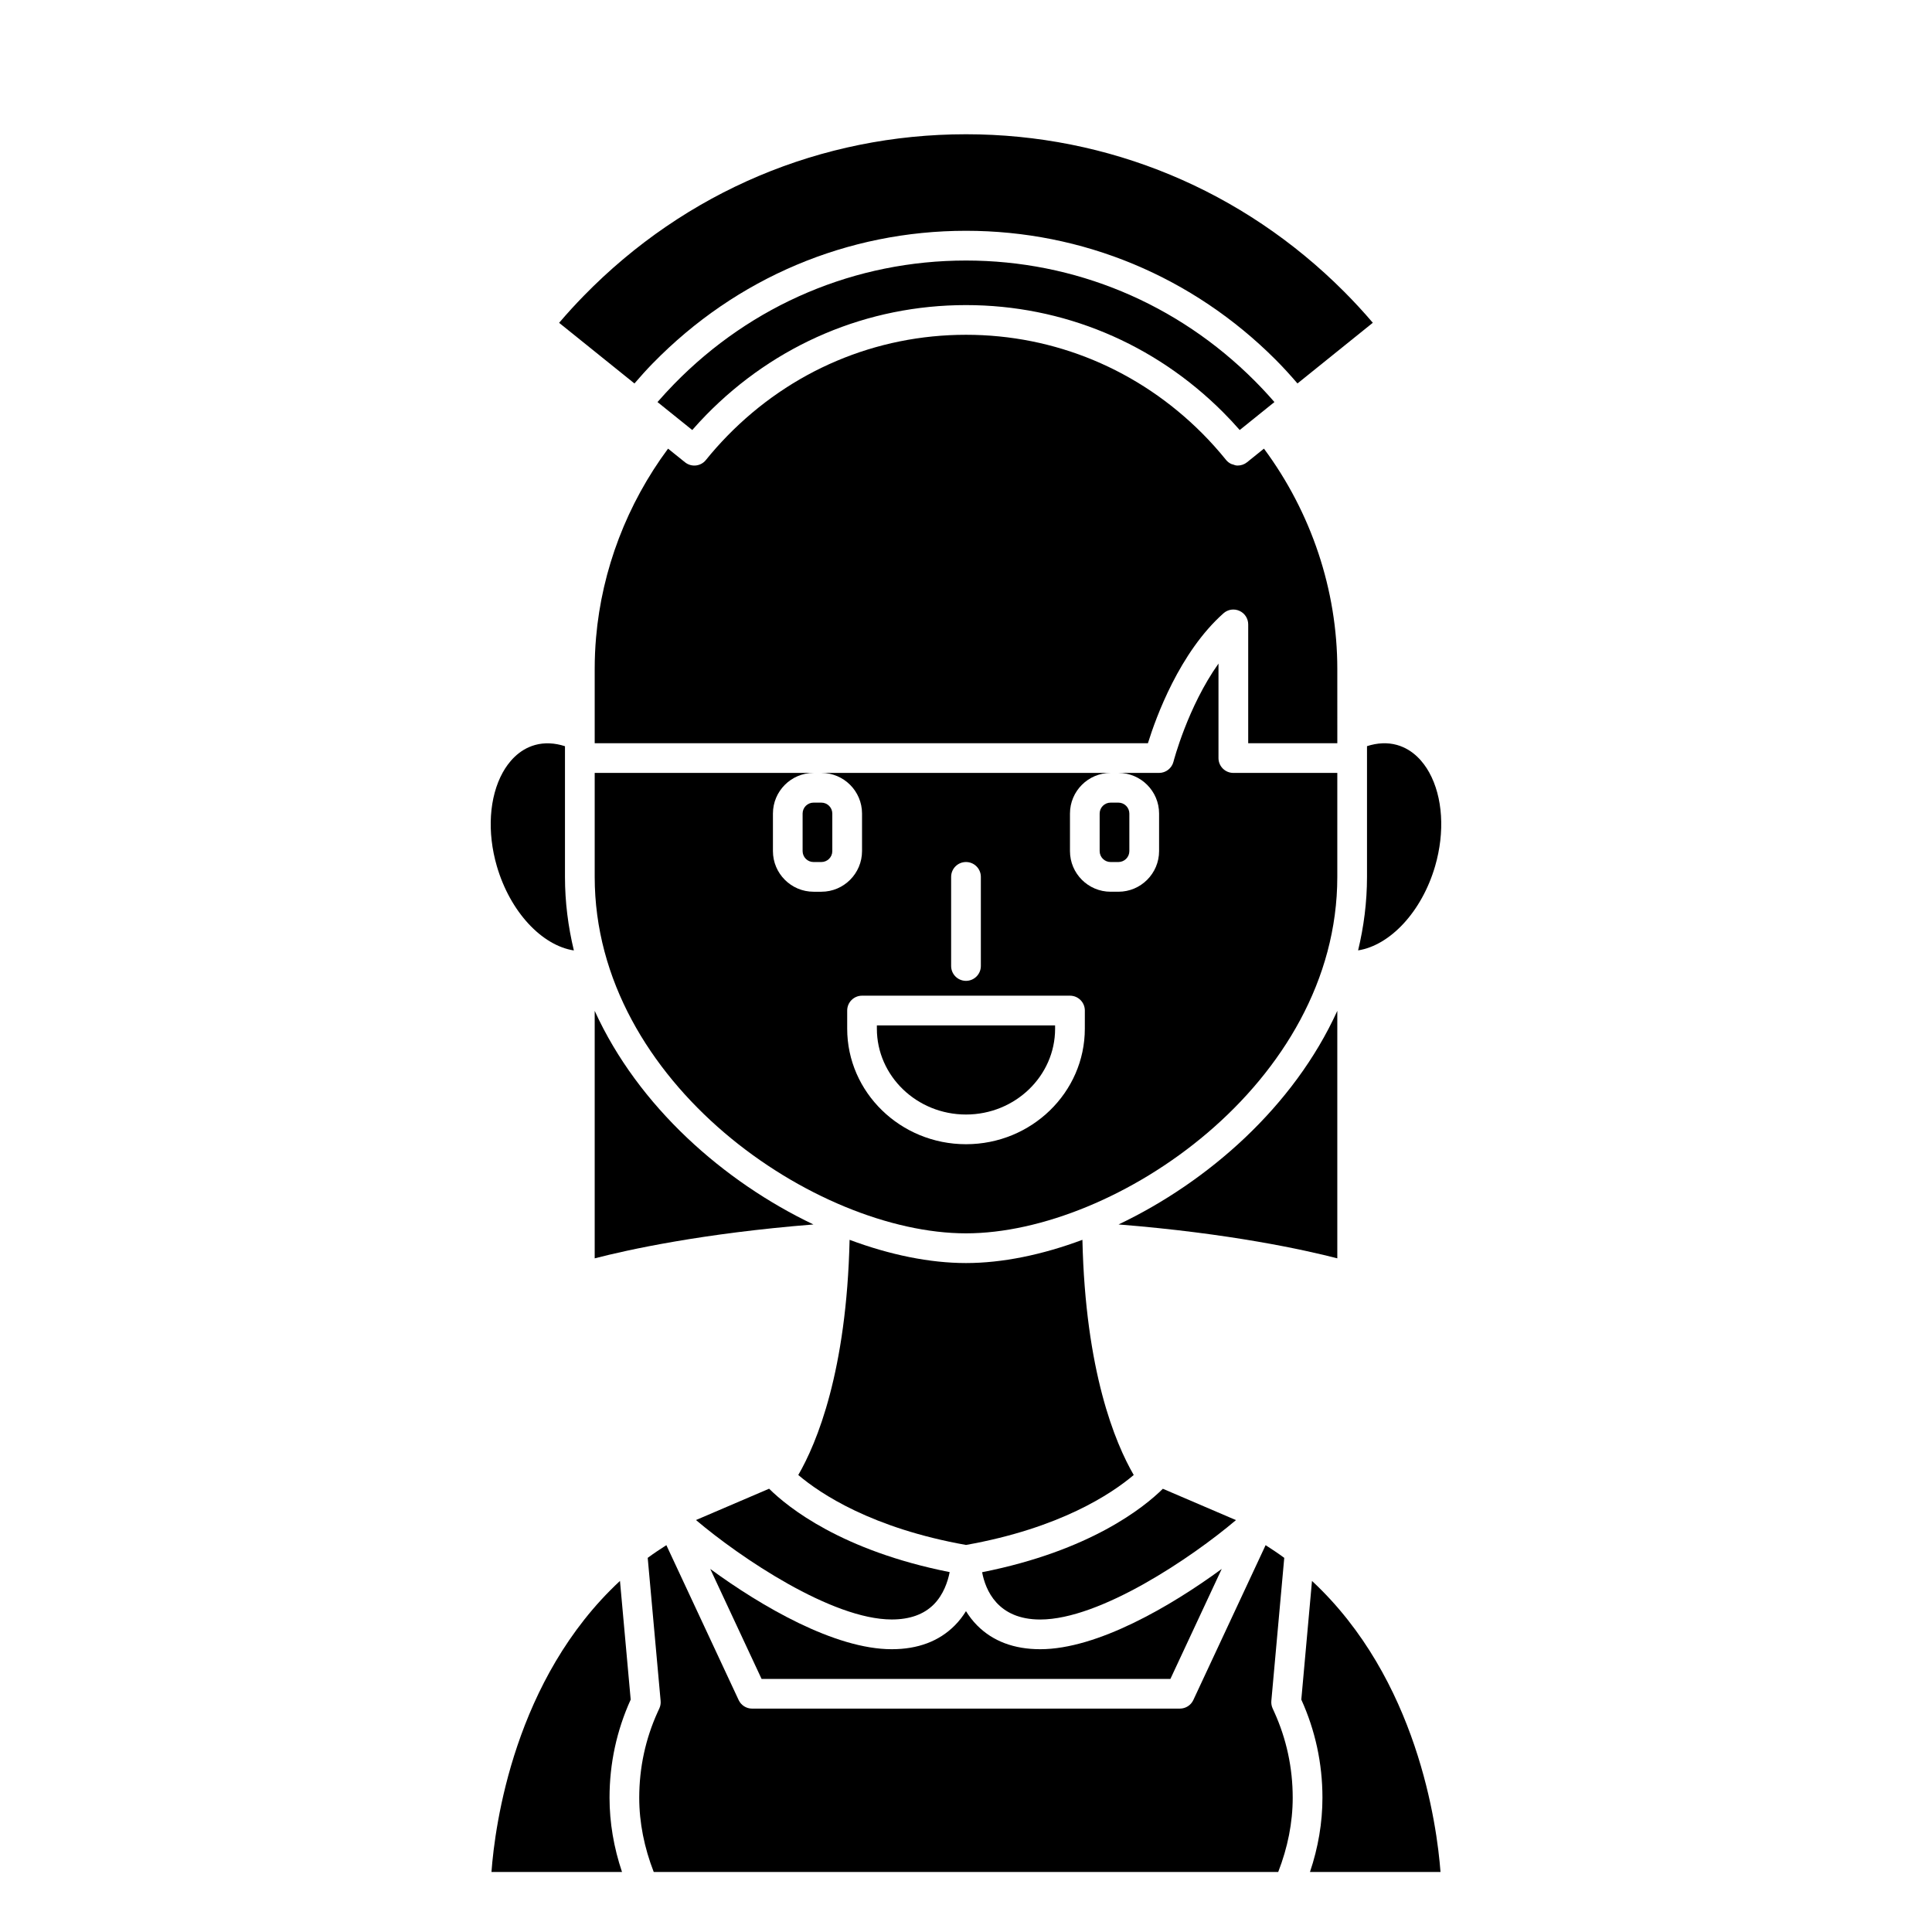
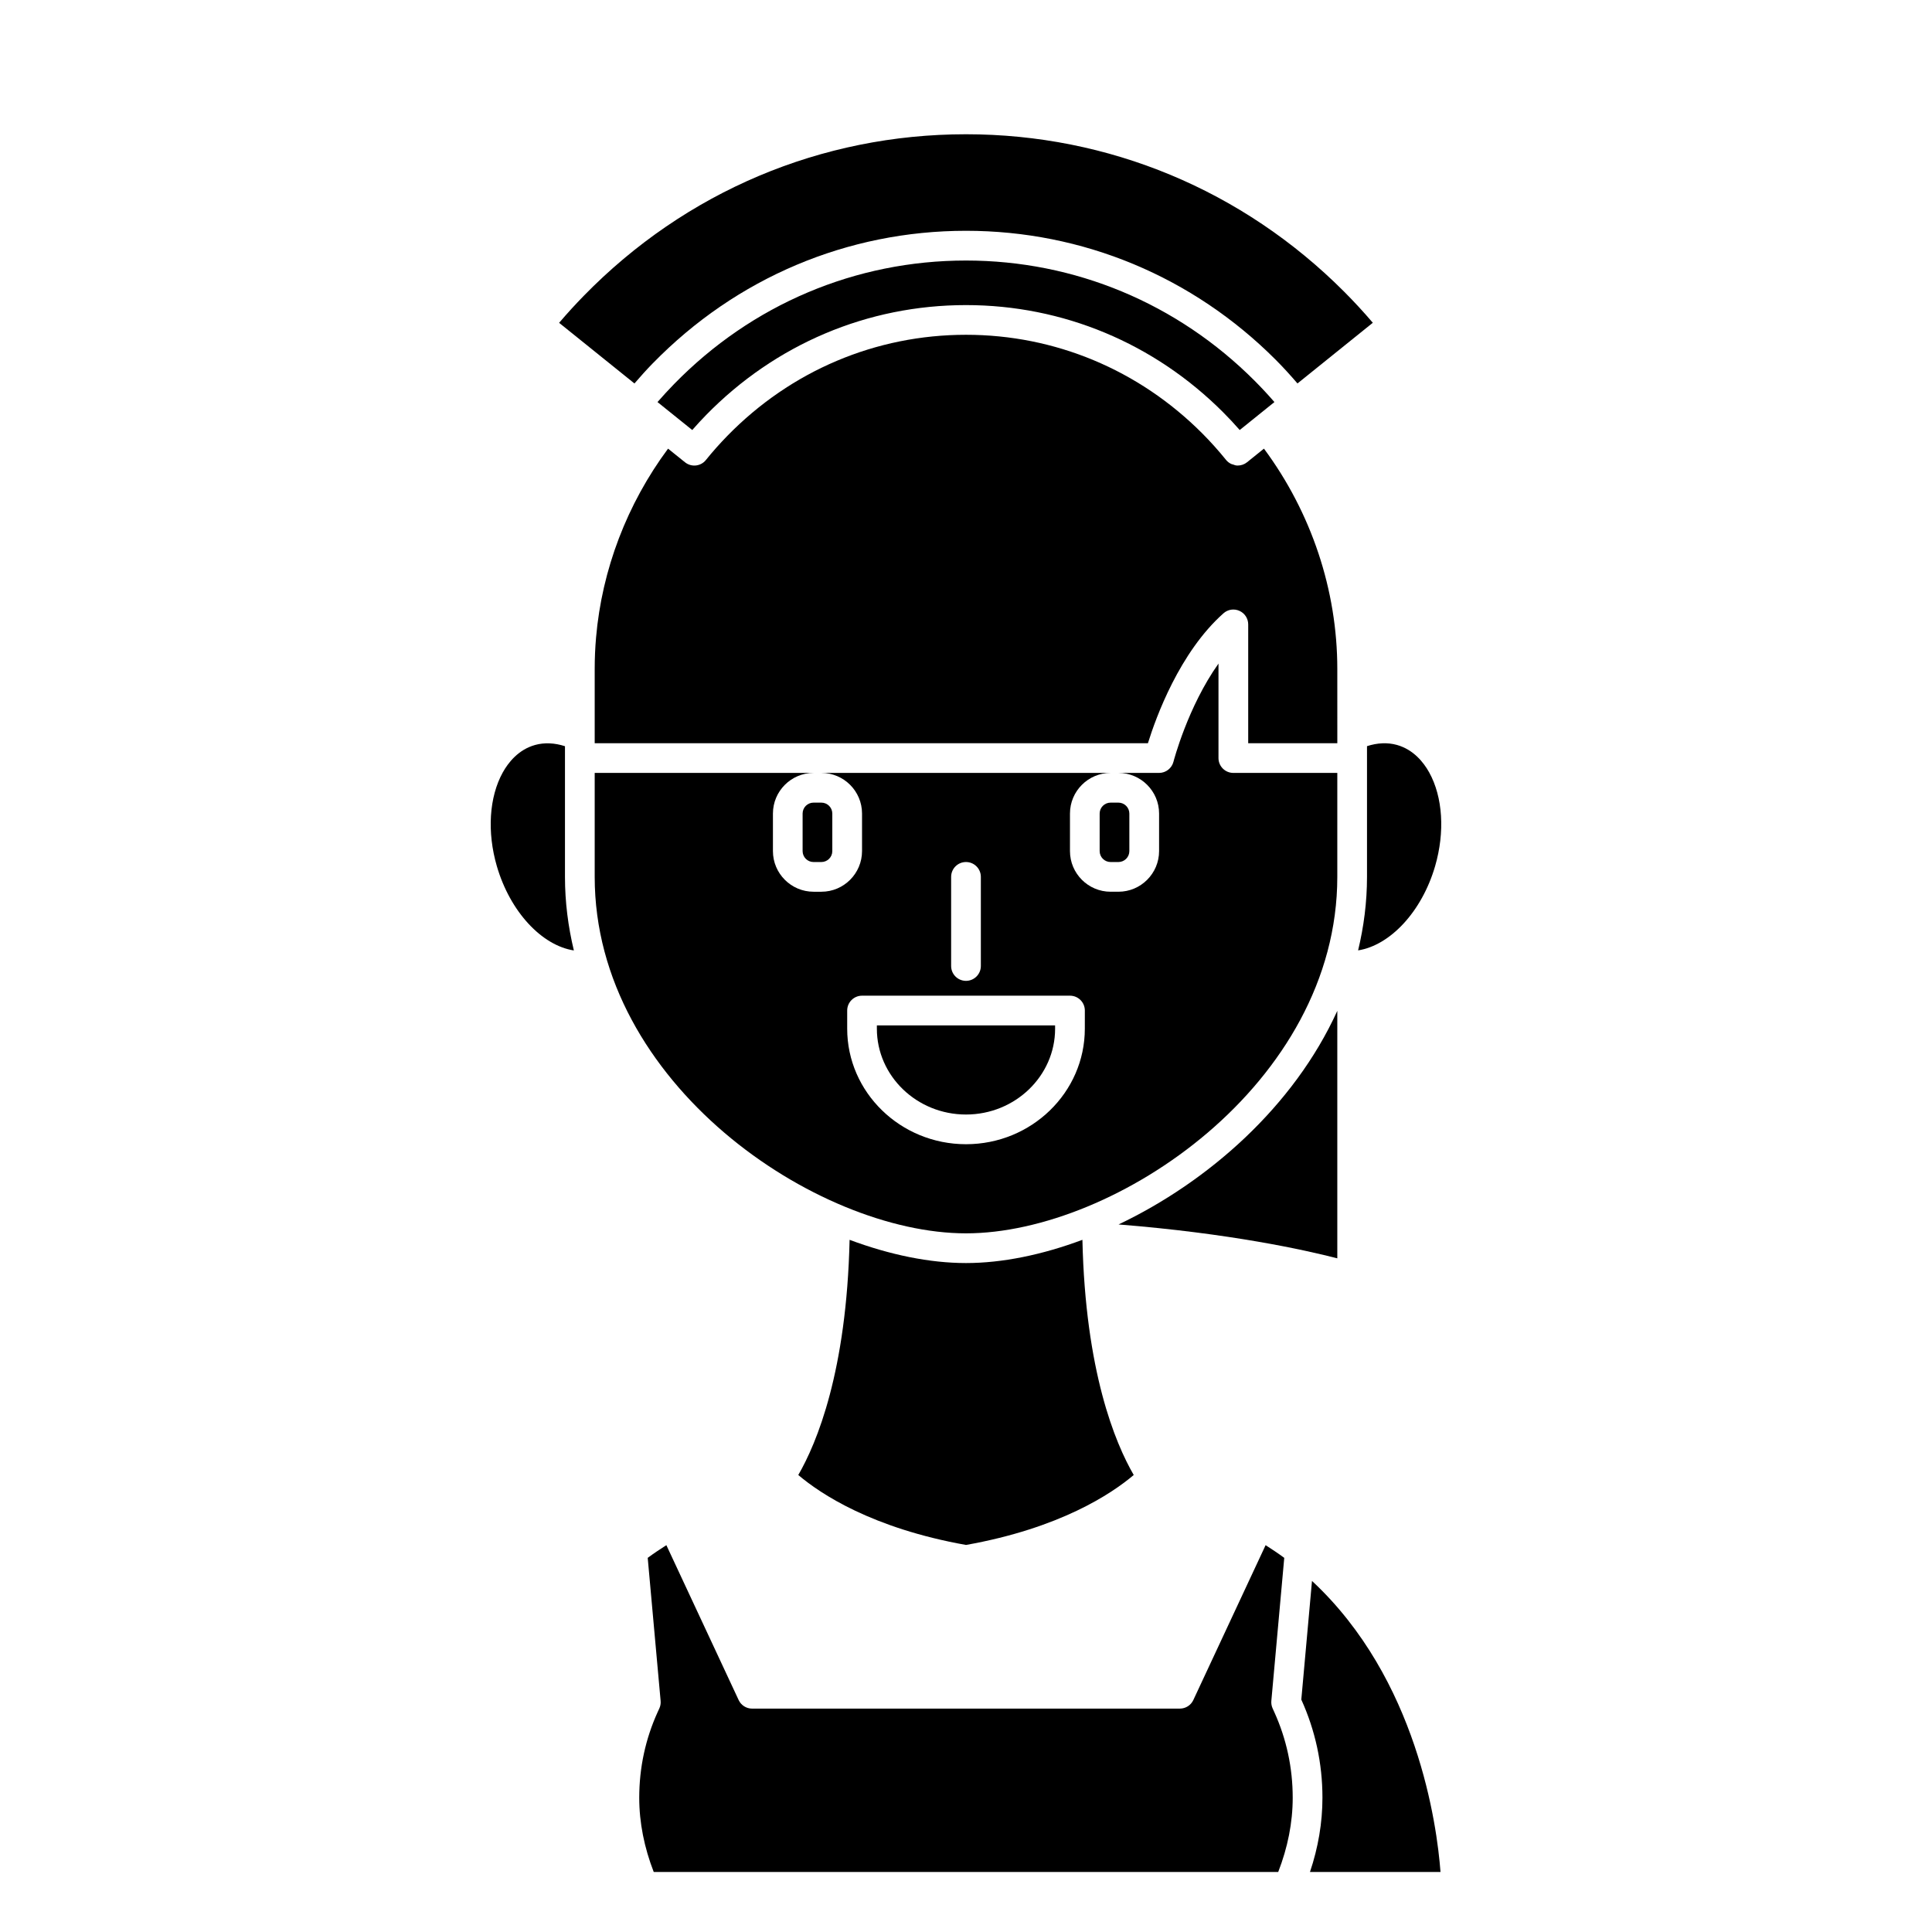
<svg xmlns="http://www.w3.org/2000/svg" fill="#000000" width="800px" height="800px" version="1.1" viewBox="144 144 512 512">
  <g>
-     <path d="m454.17 588.93 13.602-29.148c-13.477 9.871-32.992 21.277-48.098 21.277-6.926 0-12.547-2.113-16.699-6.285-1.188-1.195-2.164-2.488-2.981-3.801-0.816 1.316-1.789 2.606-2.981 3.801-4.148 4.172-9.766 6.285-16.691 6.285-15.102 0-34.617-11.402-48.094-21.273l13.598 29.145z" />
-     <path d="m391.44 569.21c2.602-2.613 3.738-6.086 4.234-8.582-28.645-5.684-42.871-17.176-47.852-22.102l-19.379 8.301c11.754 9.965 36.023 26.352 51.879 26.352 4.754 0 8.496-1.336 11.117-3.969z" />
    <path d="m376.38 416.61c0 12.547 10.594 22.75 23.617 22.75s23.617-10.207 23.617-22.75l-0.004-0.867h-47.23z" />
-     <path d="m452.17 538.54c-4.984 4.926-19.223 16.434-47.898 22.113 0.879 4.664 4.043 12.535 15.406 12.535 15.855 0 40.125-16.387 51.867-26.344z" />
    <path d="m506.27 344.89v31.488c0 6.723-0.852 13.223-2.359 19.484 8.441-1.32 16.875-10.191 20.41-22.328 2.629-9.043 2.043-18.324-1.574-24.844-1.465-2.637-4.133-6.035-8.555-7.277-2.481-0.691-5.188-0.559-7.922 0.328z" />
    <path d="m444.45 534.89c-4.93-8.496-12.812-27.48-13.598-62.324-10.691 3.996-21.289 6.156-30.848 6.156-9.566 0-20.16-2.16-30.852-6.156-0.793 34.844-8.676 53.828-13.598 62.324 5.891 5 19.539 14.09 44.449 18.539 24.902-4.445 38.543-13.535 44.445-18.539z" />
    <path d="m317.04 240.24c22.094-22.617 51.555-35.078 82.961-35.078 30.934 0 60.086 12.148 82.086 34.195 1.996 2 3.906 4.109 5.758 6.262l19.965-16.082c-2.43-2.852-4.981-5.613-7.613-8.254-26.832-26.887-62.418-41.703-100.2-41.703-38.348 0-74.312 15.195-101.27 42.793-2.262 2.312-4.457 4.719-6.555 7.18l19.965 16.07c1.578-1.836 3.199-3.644 4.894-5.383z" />
-     <path d="m301.6 411.88v65.594c8.762-2.266 28.516-6.629 57.969-8.98-23.68-11.277-46.426-31.223-57.969-56.613z" />
    <path d="m498.4 411.88c-11.543 25.395-34.285 45.34-57.969 56.613 29.453 2.356 49.211 6.719 57.969 8.98z" />
-     <path d="m308.3 562.96c-28 25.996-33.145 64.738-34.055 77.133h34.594c-2.172-6.461-3.305-13.051-3.305-19.68 0-9.066 1.887-17.809 5.606-26z" />
    <path d="m331.11 254c18.367-18.797 42.828-29.148 68.887-29.148 25.668 0 49.871 10.09 68.156 28.418 1.512 1.516 2.981 3.086 4.383 4.691l9.199-7.41c-1.676-1.938-3.43-3.82-5.227-5.625-20.512-20.559-47.688-31.883-76.512-31.883-29.266 0-56.727 11.613-77.328 32.707-1.52 1.559-3 3.164-4.422 4.801l9.207 7.41c1.18-1.355 2.406-2.68 3.656-3.961z" />
    <path d="m488.86 594.41c3.719 8.207 5.602 16.949 5.602 26 0 6.633-1.129 13.227-3.305 19.68h34.59c-0.926-12.402-6.117-51.148-34.055-77.125z" />
    <path d="m481.27 596.77c-0.293-0.629-0.41-1.324-0.352-2.012l3.422-37.91c-1.578-1.168-3.242-2.273-4.941-3.363l-19.156 41.043c-0.648 1.391-2.039 2.269-3.566 2.269l-113.36 0.004c-1.531 0-2.922-0.887-3.566-2.269l-19.156-41.047c-1.699 1.086-3.367 2.191-4.945 3.363l3.422 37.914c0.062 0.688-0.059 1.383-0.352 2.012l-0.414 0.895c-3.25 7.137-4.902 14.805-4.902 22.75 0 6.629 1.34 13.23 3.844 19.68h165.49c2.508-6.449 3.844-13.051 3.844-19.68 0-7.945-1.652-15.613-4.918-22.785z" />
    <path d="m498.4 321.28c0-20.957-6.922-41.508-19.441-58.387l-4.484 3.613c-0.355 0.289-0.75 0.504-1.172 0.648-0.422 0.145-0.859 0.219-1.297 0.219-0.141 0-0.281-0.008-0.422-0.023-0.277-0.031-0.516-0.156-0.777-0.242-0.191-0.062-0.387-0.086-0.566-0.176-0.496-0.25-0.949-0.582-1.305-1.023-1.973-2.445-4.109-4.832-6.359-7.09-16.793-16.828-39.02-26.098-62.574-26.098-23.914 0-46.379 9.508-63.246 26.781-1.996 2.047-3.914 4.199-5.691 6.41-1.363 1.695-3.84 1.957-5.535 0.594l-4.488-3.609c-10.852 14.633-17.523 32.02-19.082 50.062-0.242 2.762-0.359 5.539-0.359 8.32v19.68h146.61c2.137-6.891 8.379-24.078 20.023-34.43 1.16-1.035 2.812-1.285 4.227-0.648 1.418 0.637 2.324 2.039 2.324 3.59v31.488h23.617z" />
    <path d="m296.08 395.88c-1.504-6.266-2.356-12.77-2.356-19.492v-34.633c-2.731-0.887-5.434-1.02-7.93-0.328-4.418 1.238-7.086 4.641-8.551 7.273-3.617 6.519-4.203 15.809-1.574 24.844 3.539 12.145 11.957 21.027 20.41 22.336z" />
    <path d="m498.4 348.83h-27.551c-2.172 0-3.938-1.758-3.938-3.938v-25.035c-8.152 11.469-11.887 25.832-11.93 26.008-0.449 1.738-2.016 2.965-3.812 2.965h-10.773c5.938 0 10.773 4.832 10.773 10.766v9.945c0 5.941-4.836 10.777-10.773 10.777h-2.074c-5.941 0-10.77-4.836-10.77-10.77v-9.945c0-5.941 4.828-10.773 10.77-10.773h-76.648c5.941 0 10.773 4.832 10.773 10.766v9.945c0 5.941-4.832 10.777-10.773 10.777h-2.074c-5.938 0-10.766-4.836-10.766-10.77v-9.945c0-5.941 4.828-10.773 10.766-10.773h-58v27.551c0 54.797 58.777 94.465 98.398 94.465 39.625 0 98.398-39.668 98.398-94.465zm-102.34 27.551c0-2.176 1.762-3.938 3.938-3.938 2.172 0 3.938 1.758 3.938 3.938v23.617c0 2.176-1.762 3.938-3.938 3.938-2.172 0-3.938-1.758-3.938-3.938zm35.43 40.227c0 16.887-14.125 30.621-31.488 30.621s-31.488-13.738-31.488-30.621v-4.805c0-2.176 1.762-3.938 3.938-3.938h55.105c2.172 0 3.938 1.758 3.938 3.938z" />
    <path d="m435.42 359.6v9.945c0 1.605 1.301 2.902 2.898 2.902h2.074c1.598 0 2.898-1.297 2.898-2.894v-9.945c0-1.605-1.301-2.902-2.898-2.902h-2.074c-1.598 0-2.898 1.297-2.898 2.894z" />
    <path d="m356.7 359.6v9.945c0 1.605 1.297 2.902 2.894 2.902h2.074c1.602 0 2.902-1.297 2.902-2.894v-9.945c0-1.605-1.301-2.902-2.902-2.902h-2.074c-1.598 0-2.894 1.297-2.894 2.894z" />
  </g>
</svg>